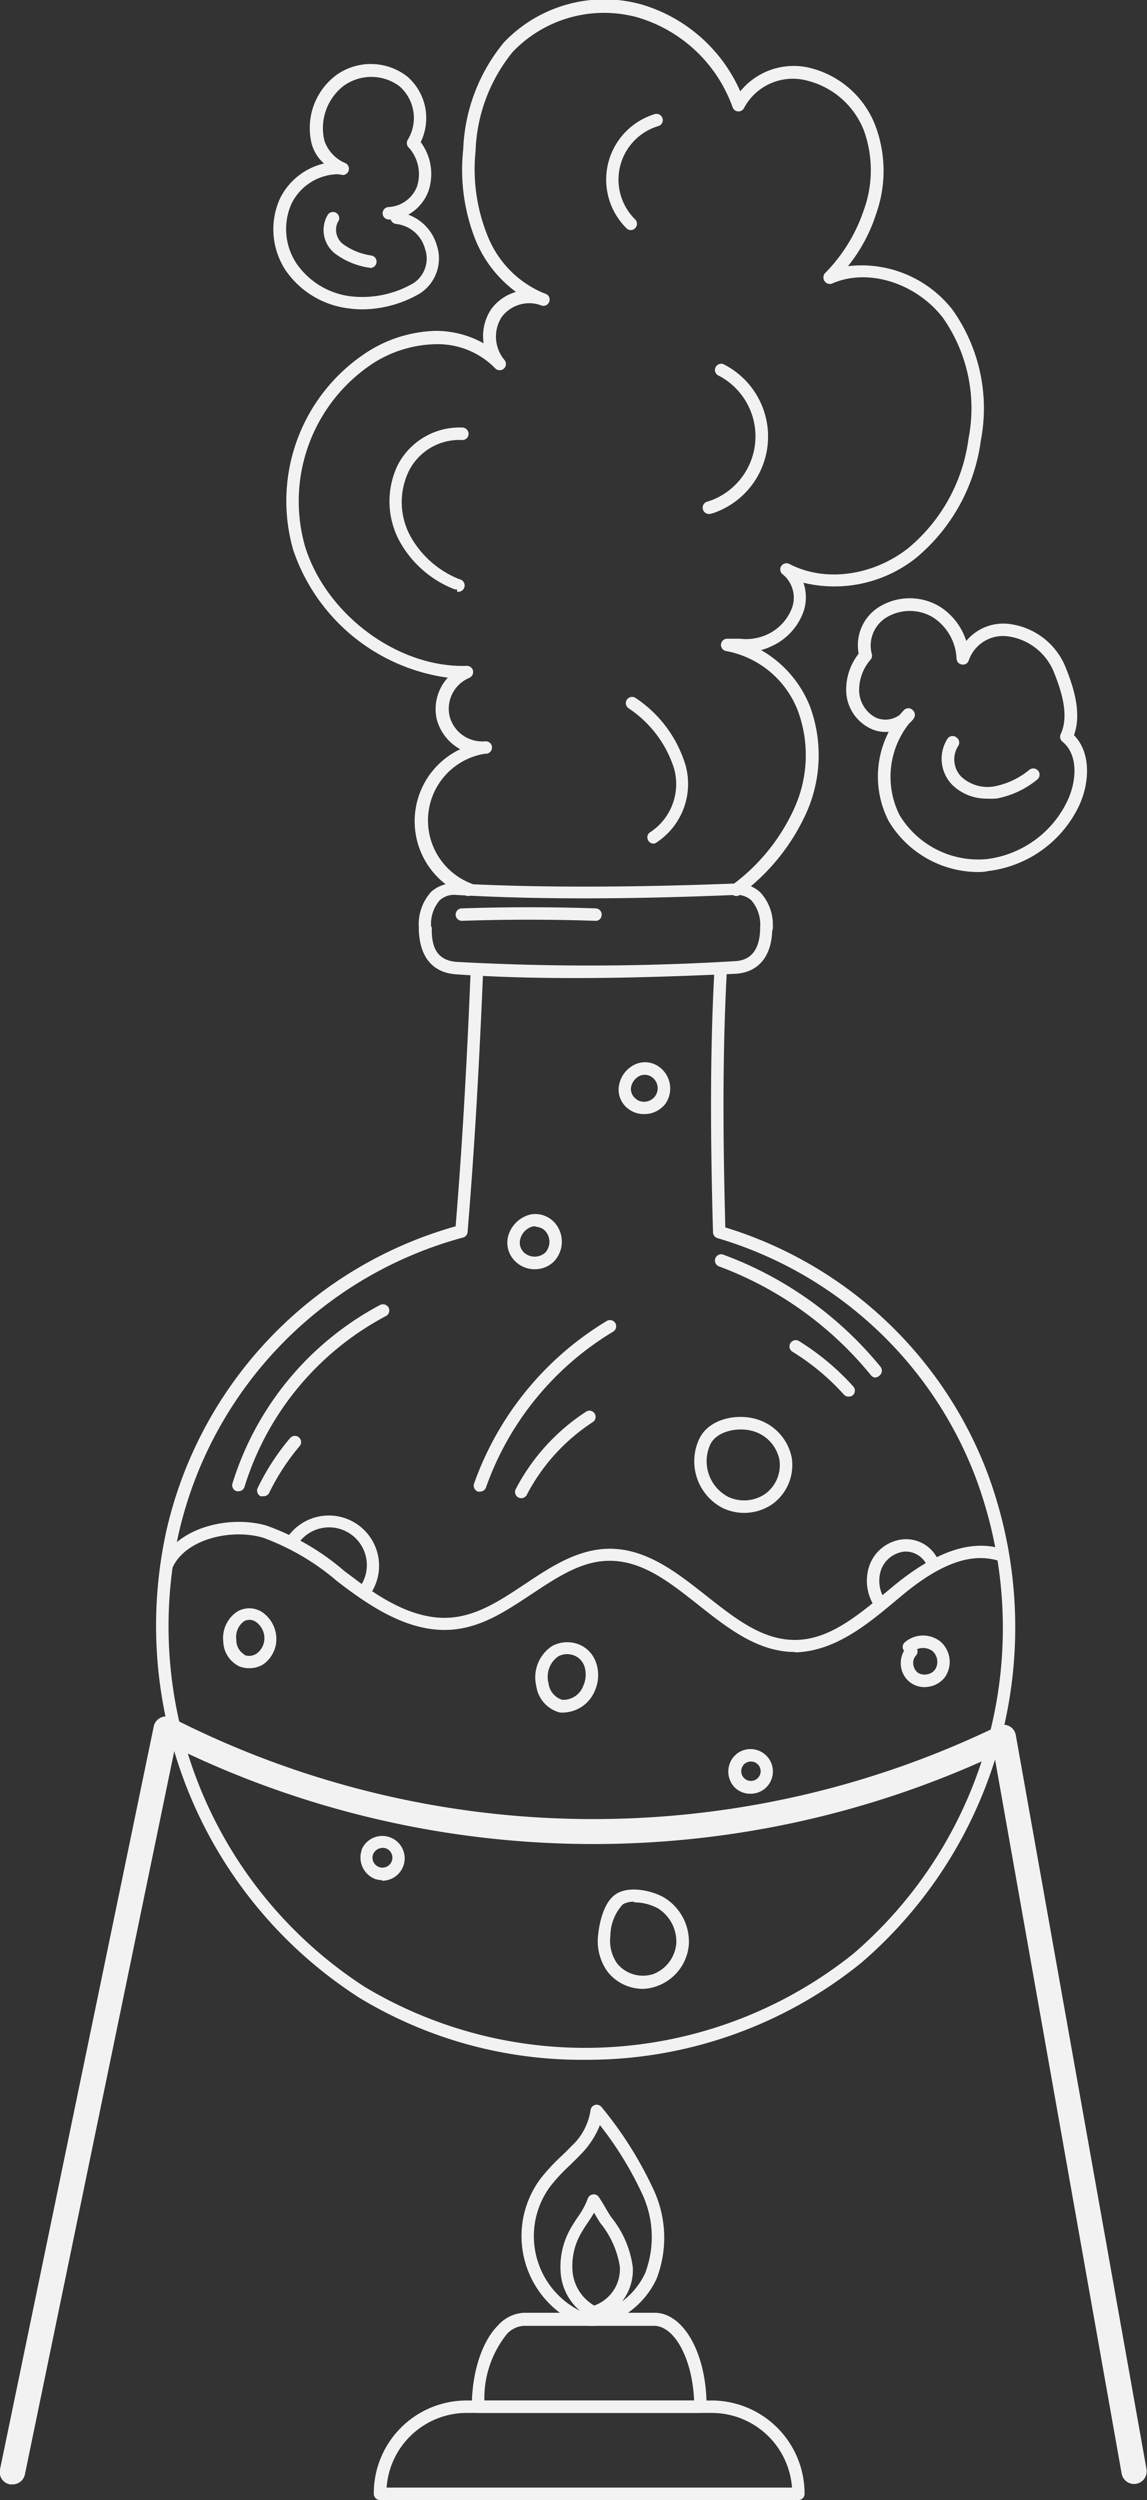
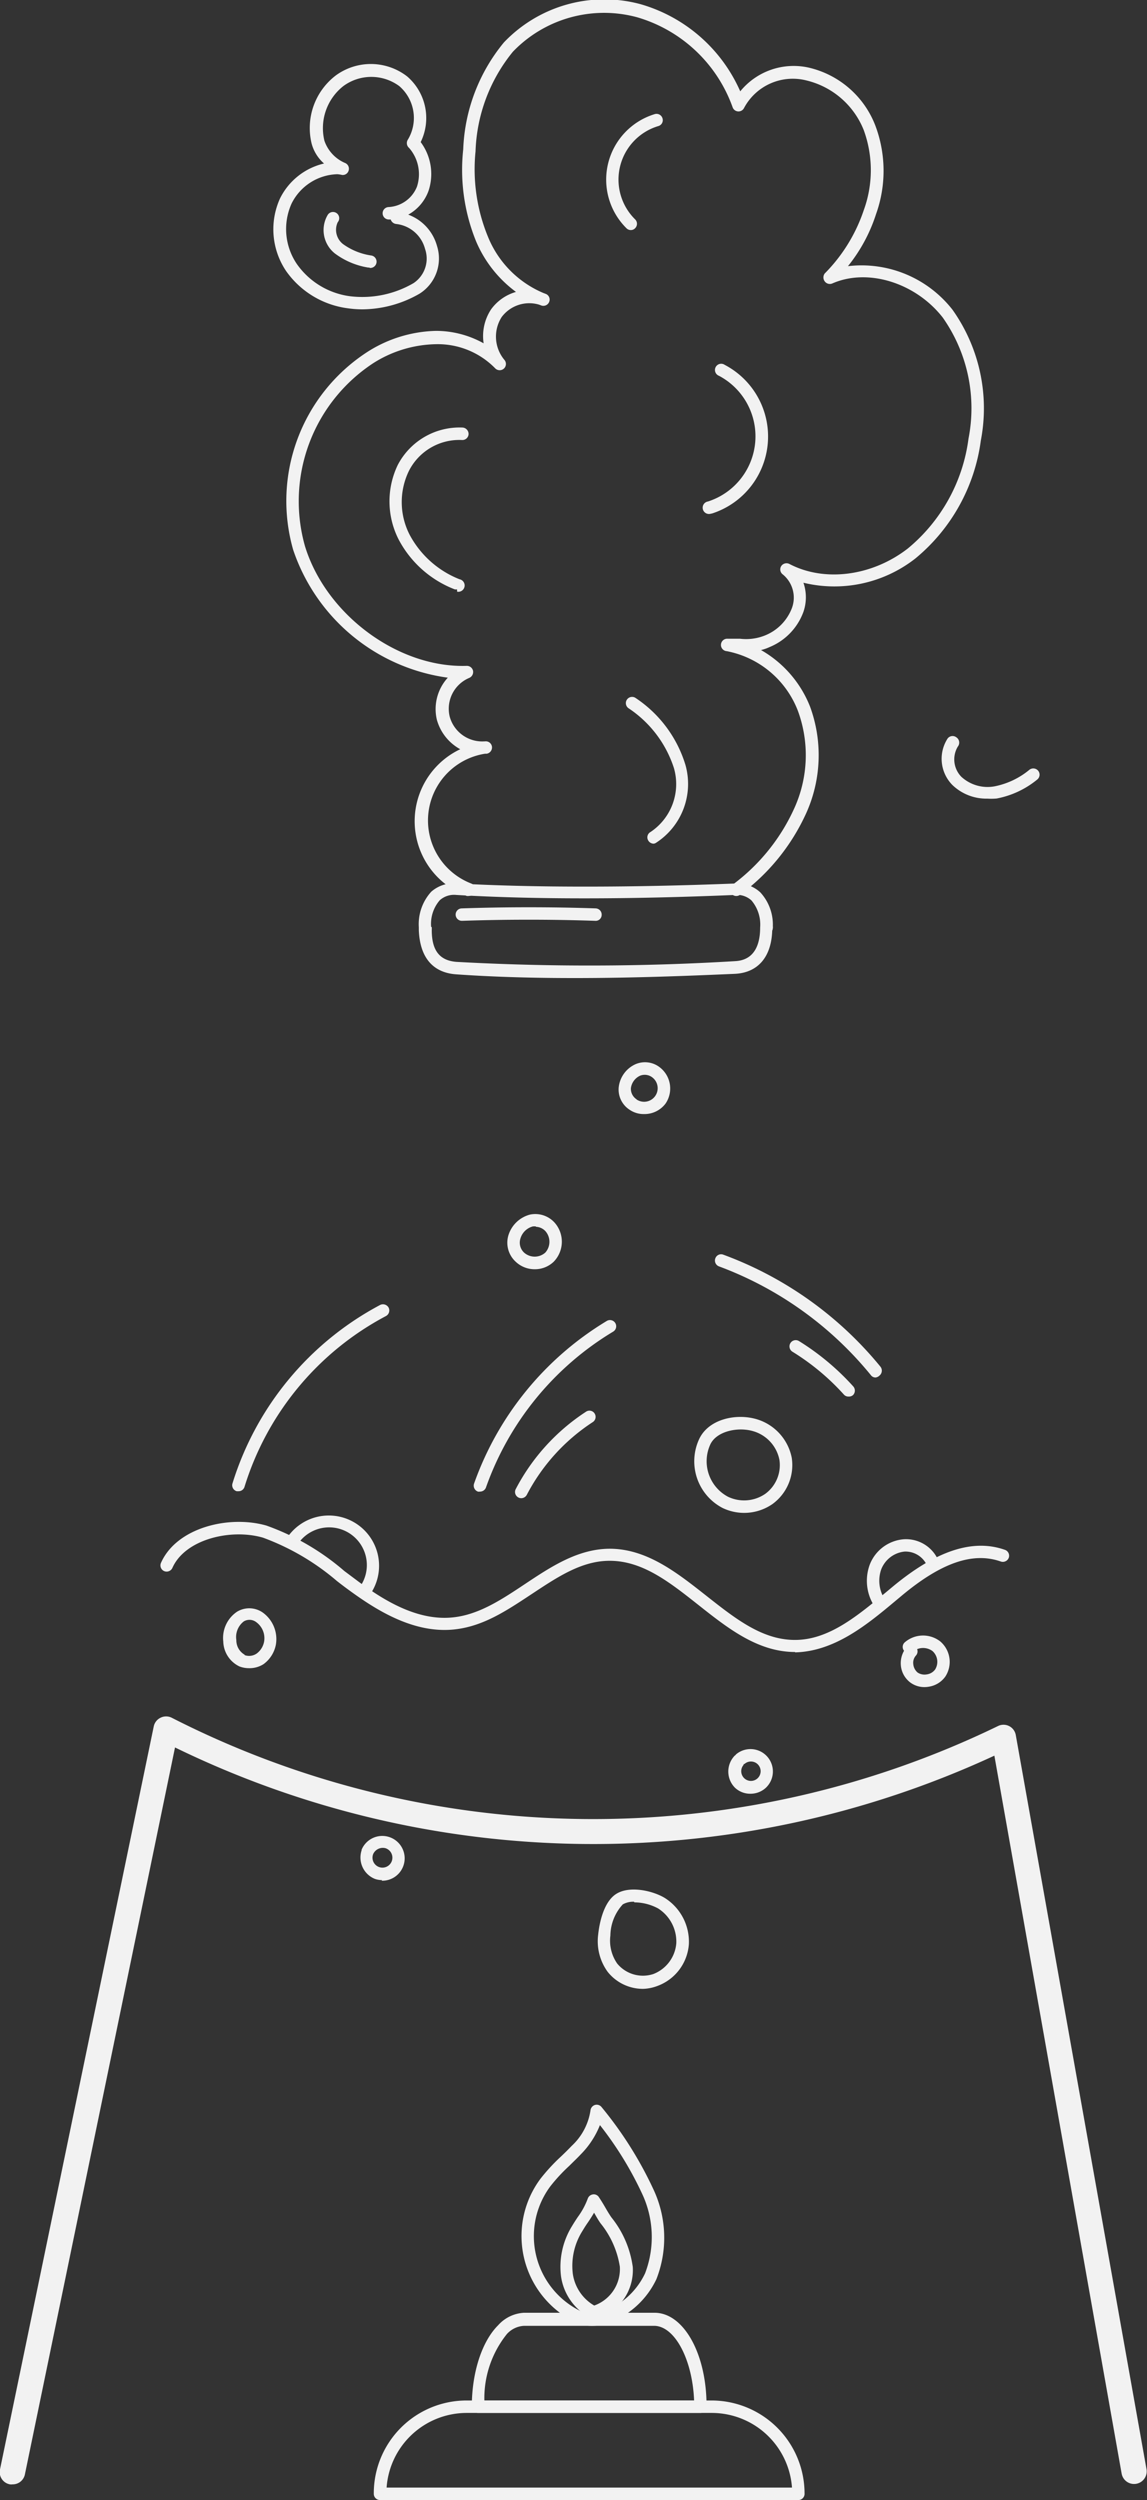
<svg xmlns="http://www.w3.org/2000/svg" viewBox="0 0 92.21 200.91">
  <rect x="0" y="0" width="92.21" height="200.91" fill="#333333" stroke="none" />
  <defs>
    <style>.cls-1{fill:#f2f2f2;}</style>
  </defs>
  <g id="Layer_2" data-name="Layer 2">
    <g id="OBJECTS">
-       <path class="cls-1" d="M47,165.53a34.44,34.44,0,0,1-18.14-5A35.53,35.53,0,0,1,13.38,123,33,33,0,0,1,36.63,98.55c.5-6.13.88-12.5,1.21-20.58a.48.48,0,0,1,.52-.48.5.5,0,0,1,.48.52c-.34,8.25-.73,14.71-1.25,21a.49.49,0,0,1-.36.44,32,32,0,0,0-22.88,23.85,34.51,34.51,0,0,0,15,36.39A34.5,34.5,0,0,0,68.61,157a34.52,34.52,0,0,0,9.89-38.09A31.85,31.85,0,0,0,57.68,99.5a.51.51,0,0,1-.36-.47c-.17-6.23-.29-13.6.11-21a.49.49,0,0,1,.52-.47.5.5,0,0,1,.48.52c-.39,7.22-.28,14.42-.12,20.56A32.8,32.8,0,0,1,79.43,118.5a35.55,35.55,0,0,1-10.18,39.23A35,35,0,0,1,47,165.53Z" />
      <path class="cls-1" d="M46.2,78.6c-3.16,0-6.42-.08-9.53-.3-1.31-.09-2.88-.78-3-3.53v-.25a3.87,3.87,0,0,1,1-2.86A2.75,2.75,0,0,1,36.79,71c6.19.34,13.92.33,22.34,0a2.72,2.72,0,0,1,2,.72,3.82,3.82,0,0,1,1,2.72.35.35,0,0,1,0,.14v0a.54.54,0,0,1-.05.21c-.07,2.12-1.15,3.38-3,3.47h0C55.63,78.41,51,78.6,46.2,78.6Zm13-.87h0ZM34.71,74.51a2.09,2.09,0,0,1,0,.24c0,1.67.66,2.45,2,2.55a195,195,0,0,0,22.4-.06c1.66-.09,2-1.52,2-2.7a3,3,0,0,0-.7-2.18,1.72,1.72,0,0,0-1.3-.44c-8.57.36-16.12.37-22.43,0a1.72,1.72,0,0,0-1.33.43,2.9,2.9,0,0,0-.69,2.13Z" />
      <path class="cls-1" d="M63.92,132.76c-3,0-5.42-1.92-7.76-3.77s-4.5-3.56-7.15-3.56h0c-2.26,0-4.2,1.31-6.26,2.67s-3.92,2.61-6.26,2.85c-3.16.32-6.06-1.45-8.21-3q-.6-.43-1.2-.9a19.44,19.44,0,0,0-5.94-3.48c-2.6-.75-6.26.13-7.28,2.43a.51.51,0,0,1-.66.26.5.5,0,0,1-.26-.66c1.26-2.85,5.48-3.86,8.48-3a19.68,19.68,0,0,1,6.26,3.65l1.19.89c2,1.47,4.68,3.13,7.52,2.84,2.09-.21,3.9-1.41,5.81-2.68,2.09-1.39,4.24-2.82,6.8-2.84h0c3,0,5.42,1.92,7.77,3.77s4.5,3.56,7.14,3.56h0c2.76,0,5.09-2,7.34-3.85l.54-.45c3.48-2.88,6.43-3.85,9-2.94a.5.5,0,0,1,.31.63.51.51,0,0,1-.64.31c-2.24-.79-4.8.09-8,2.77l-.54.45c-2.27,1.9-4.85,4-8,4.08Z" />
      <path class="cls-1" d="M37.13,74a.5.5,0,0,1,0-1c3.57-.12,7.19-.12,10.76,0a.5.5,0,0,1,.48.52.48.48,0,0,1-.52.48c-3.54-.12-7.14-.12-10.69,0Z" />
      <path class="cls-1" d="M38.58,119.87a.45.45,0,0,1-.16,0,.51.51,0,0,1-.31-.64,25,25,0,0,1,10.68-13.08.5.5,0,0,1,.51.86,23.92,23.92,0,0,0-10.24,12.55A.51.51,0,0,1,38.58,119.87Z" />
      <path class="cls-1" d="M41.9,120.4a.53.53,0,0,1-.23-.06.5.5,0,0,1-.21-.67,16.57,16.57,0,0,1,5.65-6.22.49.49,0,0,1,.69.14.5.5,0,0,1-.14.69,15.56,15.56,0,0,0-5.31,5.85A.51.51,0,0,1,41.9,120.4Z" />
      <path class="cls-1" d="M19.17,119.84l-.14,0a.5.5,0,0,1-.34-.63,24.39,24.39,0,0,1,11.87-14.34.52.52,0,0,1,.68.21.51.51,0,0,1-.21.68,23.3,23.3,0,0,0-11.38,13.75A.5.5,0,0,1,19.17,119.84Z" />
-       <path class="cls-1" d="M21.17,120.24a.59.59,0,0,1-.22,0,.5.5,0,0,1-.23-.67,18.88,18.88,0,0,1,2.6-4,.5.5,0,0,1,.77.64,18.22,18.22,0,0,0-2.47,3.8A.5.5,0,0,1,21.17,120.24Z" />
      <path class="cls-1" d="M70.39,110.7a.46.46,0,0,1-.38-.19,28.6,28.6,0,0,0-12.21-8.74.5.5,0,0,1-.29-.65.49.49,0,0,1,.64-.29,29.46,29.46,0,0,1,12.63,9,.51.51,0,0,1-.07.71A.54.54,0,0,1,70.39,110.7Z" />
      <path class="cls-1" d="M68.21,112.23a.47.47,0,0,1-.37-.16,18.9,18.9,0,0,0-4.13-3.44.5.5,0,0,1,.52-.86,20.19,20.19,0,0,1,4.35,3.63.51.51,0,0,1,0,.71A.5.5,0,0,1,68.21,112.23Z" />
      <path class="cls-1" d="M20,134.06a2.12,2.12,0,0,1-.75-.14h0a2.28,2.28,0,0,1-1.3-2,2.54,2.54,0,0,1,1.11-2.4,1.89,1.89,0,0,1,2.12.11,2.63,2.63,0,0,1,1,2.53,2.52,2.52,0,0,1-1,1.58A2.1,2.1,0,0,1,20,134.06ZM19.64,133a1.07,1.07,0,0,0,1-.12,1.54,1.54,0,0,0,.6-1,1.6,1.6,0,0,0-.64-1.52.89.89,0,0,0-1-.06A1.58,1.58,0,0,0,19,131.8a1.33,1.33,0,0,0,.69,1.19Z" />
      <path class="cls-1" d="M51.71,159.83a3.62,3.62,0,0,1-2.86-1.37,4.18,4.18,0,0,1-.76-3h0c.06-.59.34-2.56,1.45-3.26s3-.23,3.91.33a4.16,4.16,0,0,1,1.93,3.71,3.87,3.87,0,0,1-2.51,3.35A3.54,3.54,0,0,1,51.71,159.83Zm-.74-7a1.71,1.71,0,0,0-.9.21,3.77,3.77,0,0,0-1,2.51h0a3.22,3.22,0,0,0,.55,2.25,2.68,2.68,0,0,0,2.9.84,2.9,2.9,0,0,0,1.85-2.48,3.16,3.16,0,0,0-1.46-2.79A4.05,4.05,0,0,0,51,152.88Zm-2.38,2.67h0Z" />
      <path class="cls-1" d="M30.72,151.09a1.7,1.7,0,0,1-.59-.1,1.85,1.85,0,0,1-1.06-2.29s0,0,0,0a.17.17,0,0,0,0-.05,1.8,1.8,0,1,1,1.61,2.49ZM30,149v0a.8.8,0,1,0,1-.47.85.85,0,0,0-1,.47Z" />
-       <path class="cls-1" d="M45.4,137.62a1.81,1.81,0,0,1-.4,0,2.57,2.57,0,0,1-1.89-2.14h0a3,3,0,0,1,1.31-3.22,2.58,2.58,0,0,1,2.12-.11,2.41,2.41,0,0,1,1.39,1.5,3.09,3.09,0,0,1-.13,2.27A2.81,2.81,0,0,1,45.4,137.62Zm-1.3-2.34a1.58,1.58,0,0,0,1.09,1.32,1.71,1.71,0,0,0,1.7-1.12,2.21,2.21,0,0,0,.1-1.55,1.44,1.44,0,0,0-.83-.89,1.52,1.52,0,0,0-1.28.07,2,2,0,0,0-.78,2.17Z" />
      <path class="cls-1" d="M60.33,144.15a1.77,1.77,0,0,1-1.26-.5,1.84,1.84,0,0,1-.06-2.5.24.24,0,0,1,.09-.08l.08-.09a1.8,1.8,0,0,1,2.39,2.69A1.81,1.81,0,0,1,60.33,144.15Zm-.55-2.37,0,.05a.78.78,0,1,0,.08-.08Z" />
      <path class="cls-1" d="M74.32,135.58a1.9,1.9,0,0,1-1.14-.37,1.94,1.94,0,0,1-.76-1.39,2,2,0,0,1,.26-1.16.49.49,0,0,1,.06-.68,2.25,2.25,0,0,1,2.85-.07,2.16,2.16,0,0,1,.41,2.82,2,2,0,0,1-1.34.82A2,2,0,0,1,74.32,135.58Zm-.59-3.05a.5.5,0,0,1-.1.52.86.86,0,0,0-.21.68,1,1,0,0,0,.35.68,1,1,0,0,0,.73.15,1,1,0,0,0,.68-.4,1.16,1.16,0,0,0-.22-1.48A1.28,1.28,0,0,0,73.73,132.53Z" />
      <path class="cls-1" d="M1,199.65a.68.68,0,0,1-.2,0A1,1,0,0,1,0,198.45l12.36-59.71a1,1,0,0,1,.55-.7,1,1,0,0,1,.89,0,74.56,74.56,0,0,0,66.43.67,1,1,0,0,1,.89,0,1,1,0,0,1,.54.72l10.51,59a1,1,0,1,1-2,.35L79.94,141.09a76.73,76.73,0,0,1-65.87-.66L2,198.86A1,1,0,0,1,1,199.65Z" />
      <path class="cls-1" d="M47.61,186.91a3.17,3.17,0,0,1-1.46-.34,7.71,7.71,0,0,1-2.7-11.48,15.09,15.09,0,0,1,1.62-1.76c.31-.29.61-.59.9-.89a4.86,4.86,0,0,0,1.5-2.84.52.52,0,0,1,.36-.44.5.5,0,0,1,.53.17,30.67,30.67,0,0,1,4.15,6.57,9.14,9.14,0,0,1,.26,7.26A6.89,6.89,0,0,1,49,186.65,4,4,0,0,1,47.61,186.91Zm.62-16.13a7,7,0,0,1-1.53,2.34c-.3.32-.62.62-.93.93a13.68,13.68,0,0,0-1.52,1.64,6.71,6.71,0,0,0,2.35,10,2.71,2.71,0,0,0,2.09,0,6,6,0,0,0,3.17-3,8.18,8.18,0,0,0-.27-6.46A28,28,0,0,0,48.23,170.78Z" />
      <path class="cls-1" d="M64.19,200.91H30.55a.5.5,0,0,1-.5-.5,7.46,7.46,0,0,1,7.46-7.5h0l19.73,0a7.48,7.48,0,0,1,7.44,7.46A.5.5,0,0,1,64.19,200.91Zm-33.12-1h32.6a6.47,6.47,0,0,0-6.42-6l-19.73,0h0a6.46,6.46,0,0,0-6.44,6Z" />
      <path class="cls-1" d="M56.31,193.91H38.43a.5.5,0,0,1-.5-.5c0-2.75.81-5.25,2.12-6.55a3,3,0,0,1,2.08-1h0l10.49,0c2.34,0,4.18,3.29,4.18,7.46A.5.5,0,0,1,56.31,193.91Zm-17.37-1H55.8c-.13-3.27-1.53-5.95-3.18-6l-10.49,0h0a2,2,0,0,0-1.38.66A8.24,8.24,0,0,0,38.94,192.91Z" />
      <path class="cls-1" d="M29.35,128.3a.5.5,0,0,1-.31-.1.52.52,0,0,1-.08-.71,3,3,0,1,0-5-3.43.5.5,0,0,1-.86-.51,4,4,0,1,1,6.67,4.56A.5.5,0,0,1,29.35,128.3Z" />
      <path class="cls-1" d="M70.75,129.37a.49.49,0,0,1-.41-.22,3.76,3.76,0,0,1-.43-3.38,3.2,3.2,0,0,1,2.74-2.07,2.83,2.83,0,0,1,2.87,1.92.49.49,0,0,1-.32.62.49.49,0,0,1-.63-.32,1.89,1.89,0,0,0-1.86-1.23,2.26,2.26,0,0,0-1.87,1.44,2.76,2.76,0,0,0,.33,2.46.5.5,0,0,1-.14.69A.47.47,0,0,1,70.75,129.37Z" />
      <path class="cls-1" d="M59.82,121.58a4,4,0,0,1-1.74-.4h0a4.23,4.23,0,0,1-1.9-5.47c.73-1.67,3-2.16,4.68-1.65a4.05,4.05,0,0,1,2.79,3.09,3.87,3.87,0,0,1-1.55,3.72A4,4,0,0,1,59.82,121.58Zm-1.3-1.3a3,3,0,0,0,3-.23,2.86,2.86,0,0,0,1.14-2.73,3,3,0,0,0-2.09-2.3c-1.25-.38-3,0-3.48,1.09a3.23,3.23,0,0,0,1.43,4.17Z" />
      <path class="cls-1" d="M43,102a2.21,2.21,0,0,1-1.58-.64,2.07,2.07,0,0,1-.55-2.08,2.47,2.47,0,0,1,1.73-1.67,2.09,2.09,0,0,1,2,.66,2.31,2.31,0,0,1-.08,3.12A2.18,2.18,0,0,1,43,102Zm.07-3.44a1,1,0,0,0-.24,0,1.42,1.42,0,0,0-1,1,1.09,1.09,0,0,0,.3,1.1h0a1.28,1.28,0,0,0,1.71,0,1.3,1.3,0,0,0,0-1.73A1.1,1.1,0,0,0,43.1,98.59Z" />
      <path class="cls-1" d="M51.77,89.53a2,2,0,0,1-1.16-.35h0a1.93,1.93,0,0,1-.87-1.8,2.31,2.31,0,0,1,1.31-1.84,1.93,1.93,0,0,1,2,.24,2.15,2.15,0,0,1,.46,2.9A2.12,2.12,0,0,1,51.77,89.53Zm-.59-1.17a1.09,1.09,0,0,0,1.27-1.77,1,1,0,0,0-1-.14,1.28,1.28,0,0,0-.73,1,1,1,0,0,0,.45.89Z" />
      <path class="cls-1" d="M37.7,72a.57.57,0,0,1-.18,0A6.4,6.4,0,0,1,37,60.21a3.88,3.88,0,0,1-1.88-2.37A3.74,3.74,0,0,1,36,54.46,15.3,15.3,0,0,1,23.57,44.19a14.27,14.27,0,0,1,5.86-15.84,10.67,10.67,0,0,1,5.62-1.76h0a7.87,7.87,0,0,1,3.83,1,3.9,3.9,0,0,1,.6-2.73,3.74,3.74,0,0,1,2-1.4,9.8,9.8,0,0,1-3.2-4.05A15.24,15.24,0,0,1,37.24,12a14.32,14.32,0,0,1,3.27-8.59,11.15,11.15,0,0,1,11-3.07,12.54,12.54,0,0,1,8,7A5.54,5.54,0,0,1,65,5.43a7.57,7.57,0,0,1,5.37,4.66,10.32,10.32,0,0,1,.06,7.11,13,13,0,0,1-2.26,4.19,9.28,9.28,0,0,1,8.41,3.51,13.69,13.69,0,0,1,2.27,10.51,14.8,14.8,0,0,1-5.26,9.47,10.56,10.56,0,0,1-9,1.95,3.6,3.6,0,0,1,0,2.34A4.86,4.86,0,0,1,61.87,52a3.55,3.55,0,0,1-.69.24,9.06,9.06,0,0,1,3.94,4.54,11.34,11.34,0,0,1-.28,8.51,16.72,16.72,0,0,1-5.35,6.62.51.51,0,0,1-.7-.1.5.5,0,0,1,.09-.7,15.69,15.69,0,0,0,5-6.21,10.32,10.32,0,0,0,.27-7.76,7.69,7.69,0,0,0-5.72-4.81.5.5,0,0,1,.06-1c.35,0,.67,0,1,0a4.08,4.08,0,0,0,2-.26,3.85,3.85,0,0,0,2.18-2.22,2.41,2.41,0,0,0-.73-2.68.5.5,0,0,1-.14-.67.51.51,0,0,1,.66-.18c2.8,1.47,6.63,1,9.52-1.24a13.74,13.74,0,0,0,4.88-8.83,12.66,12.66,0,0,0-2.07-9.73c-2.17-2.78-6-4-8.88-2.74a.51.51,0,0,1-.61-.17.53.53,0,0,1,0-.63,13.15,13.15,0,0,0,3.14-5.09,9.39,9.39,0,0,0,0-6.43,6.62,6.62,0,0,0-4.63-4,4.44,4.44,0,0,0-5,2.23.5.5,0,0,1-.91-.06,11.6,11.6,0,0,0-7.67-7.24,10.16,10.16,0,0,0-10,2.77,13.34,13.34,0,0,0-3,8,14.26,14.26,0,0,0,1,6.87,8.28,8.28,0,0,0,4.44,4.51l.21.08a.49.49,0,0,1,.27.64.5.5,0,0,1-.63.29l-.19-.07a2.77,2.77,0,0,0-3,1,2.92,2.92,0,0,0,.21,3.43.5.5,0,0,1-.74.68h0a6.45,6.45,0,0,0-4.72-1.93h0A9.7,9.7,0,0,0,30,29.19,13.27,13.27,0,0,0,24.52,43.9c1.69,5.49,7.48,9.79,13,9.61a.51.51,0,0,1,.51.4.52.52,0,0,1-.31.57,2.69,2.69,0,0,0-1.57,3.1,2.71,2.71,0,0,0,2.77,2h.06a.5.5,0,0,1,.57.42.51.51,0,0,1-.42.57H39A5.43,5.43,0,0,0,37.88,71a.5.5,0,0,1,.29.64A.51.51,0,0,1,37.7,72Z" />
      <path class="cls-1" d="M29.14,24.86A8.17,8.17,0,0,1,28,24.78a7.19,7.19,0,0,1-5-3,6,6,0,0,1-.49-5.83,5.29,5.29,0,0,1,3.54-2.81,3.24,3.24,0,0,1-1-1.61A5.31,5.31,0,0,1,27,6.06a4.77,4.77,0,0,1,5.73.08,4.41,4.41,0,0,1,1.09,5.28,4.29,4.29,0,0,1,.64,3.89,3.57,3.57,0,0,1-1.64,1.94,3.74,3.74,0,0,1,2.31,2.51,3.34,3.34,0,0,1-1.4,3.84A9.32,9.32,0,0,1,29.14,24.86ZM27.12,14a4.24,4.24,0,0,0-3.68,2.36,5,5,0,0,0,.42,4.85,6.21,6.21,0,0,0,4.31,2.6,8.18,8.18,0,0,0,5.08-1.06A2.37,2.37,0,0,0,34.17,20a2.71,2.71,0,0,0-2.32-2,.52.52,0,0,1-.44-.36h-.13a.5.5,0,0,1-.52-.48.5.5,0,0,1,.48-.52A2.6,2.6,0,0,0,33.52,15a3.21,3.21,0,0,0-.63-3.11.51.51,0,0,1-.1-.67,3.38,3.38,0,0,0-.69-4.3,3.79,3.79,0,0,0-4.5,0,4.3,4.3,0,0,0-1.52,4.39,3,3,0,0,0,1.69,1.8.5.5,0,0,1,.26.59.49.49,0,0,1-.53.36A2.42,2.42,0,0,0,27.12,14Z" />
-       <path class="cls-1" d="M78.65,70.08A8.41,8.41,0,0,1,71.45,66a7.83,7.83,0,0,1,0-7.19,2.81,2.81,0,0,1-1.42-.24,3.45,3.45,0,0,1-2-2.95,4.68,4.68,0,0,1,1-3.09A3.62,3.62,0,0,1,70.8,48.7a4.69,4.69,0,0,1,4.77.06,5.11,5.11,0,0,1,2.11,2.75,3.87,3.87,0,0,1,3.64-1.34,5.63,5.63,0,0,1,4.38,3.54c.64,1.61,1.27,3.64.64,5.37,1.43,1.46,1.23,3.93.4,5.69A9.32,9.32,0,0,1,79.44,70C79.18,70.06,78.92,70.08,78.65,70.08ZM73.09,58.14a6.88,6.88,0,0,0-.77,7.37,7.39,7.39,0,0,0,7,3.53,8.3,8.3,0,0,0,6.5-4.7c.72-1.53.9-3.67-.41-4.74a.5.5,0,0,1-.14-.6c.69-1.46.09-3.39-.52-4.92a4.67,4.67,0,0,0-3.58-2.92,2.92,2.92,0,0,0-3.3,1.94.48.48,0,0,1-.55.3.49.49,0,0,1-.42-.47A4.17,4.17,0,0,0,75,49.61a3.63,3.63,0,0,0-3.72,0,2.65,2.65,0,0,0-1.18,3A.52.52,0,0,1,70,53a3.71,3.71,0,0,0-.93,2.57,2.5,2.5,0,0,0,1.36,2.11,1.92,1.92,0,0,0,1.91-.24,4.4,4.4,0,0,1,.35-.39.49.49,0,0,1,.67,0,.51.51,0,0,1,.11.67A2.41,2.41,0,0,1,73.09,58.14Z" />
      <path class="cls-1" d="M36.74,47.36a.43.43,0,0,1-.19,0,8.59,8.59,0,0,1-4.5-4,6.75,6.75,0,0,1-.07-6,5.6,5.6,0,0,1,5.23-3,.52.52,0,0,1,.46.54.5.5,0,0,1-.54.46,4.54,4.54,0,0,0-4.26,2.49,5.74,5.74,0,0,0,.07,5.14,7.78,7.78,0,0,0,4,3.56.5.5,0,0,1-.19,1Z" />
      <path class="cls-1" d="M50.71,18.49a.49.49,0,0,1-.35-.15,5.5,5.5,0,0,1,2.28-9.17.5.5,0,0,1,.62.34.49.49,0,0,1-.33.62,4.49,4.49,0,0,0-1.87,7.5.5.5,0,0,1,0,.71A.47.47,0,0,1,50.71,18.49Z" />
      <path class="cls-1" d="M57.07,41.3a.5.5,0,0,1-.15-1,5.5,5.5,0,0,0,.88-10.1.5.5,0,1,1,.46-.88,6.5,6.5,0,0,1-1,11.94Z" />
      <path class="cls-1" d="M52.54,67.8a.51.51,0,0,1-.43-.26.49.49,0,0,1,.19-.68,4.63,4.63,0,0,0,1.88-5.13,9.13,9.13,0,0,0-3.66-4.82.5.5,0,0,1,.59-.81,9.92,9.92,0,0,1,4,5.39,5.63,5.63,0,0,1-2.37,6.24A.4.4,0,0,1,52.54,67.8Z" />
      <path class="cls-1" d="M79.38,64.18a3.93,3.93,0,0,1-2.82-1.1,3,3,0,0,1-.38-3.73.5.5,0,0,1,.7-.1A.51.51,0,0,1,77,60a2,2,0,0,0,.29,2.43,3.12,3.12,0,0,0,2.68.76,6.32,6.32,0,0,0,2.8-1.34.51.51,0,0,1,.7.1.5.5,0,0,1-.09.7,7.27,7.27,0,0,1-3.25,1.52A4.71,4.71,0,0,1,79.38,64.18Z" />
      <path class="cls-1" d="M29.71,21.5l-.12,0a6.09,6.09,0,0,1-2.68-1.14,2.4,2.4,0,0,1-.57-3.08.5.5,0,1,1,.81.58,1.45,1.45,0,0,0,.42,1.75,5.14,5.14,0,0,0,2.26.92.5.5,0,0,1-.12,1Z" />
      <path class="cls-1" d="M47.76,186.32a.45.45,0,0,1-.2,0,4.48,4.48,0,0,1-2.46-3.4,6.22,6.22,0,0,1,.87-4c.15-.25.31-.5.47-.74a6.06,6.06,0,0,0,.81-1.49.51.51,0,0,1,.41-.34.48.48,0,0,1,.48.21c.22.33.37.58.52.84s.28.48.48.78a8.08,8.08,0,0,1,1.73,4,4.08,4.08,0,0,1-3,4.19Zm0-8.5c-.17.29-.35.57-.53.83s-.3.46-.44.69a5.25,5.25,0,0,0-.74,3.39,3.53,3.53,0,0,0,1.72,2.55,3.11,3.11,0,0,0,2.06-3.13,7.34,7.34,0,0,0-1.56-3.49c-.22-.32-.36-.58-.51-.84Z" />
    </g>
  </g>
</svg>